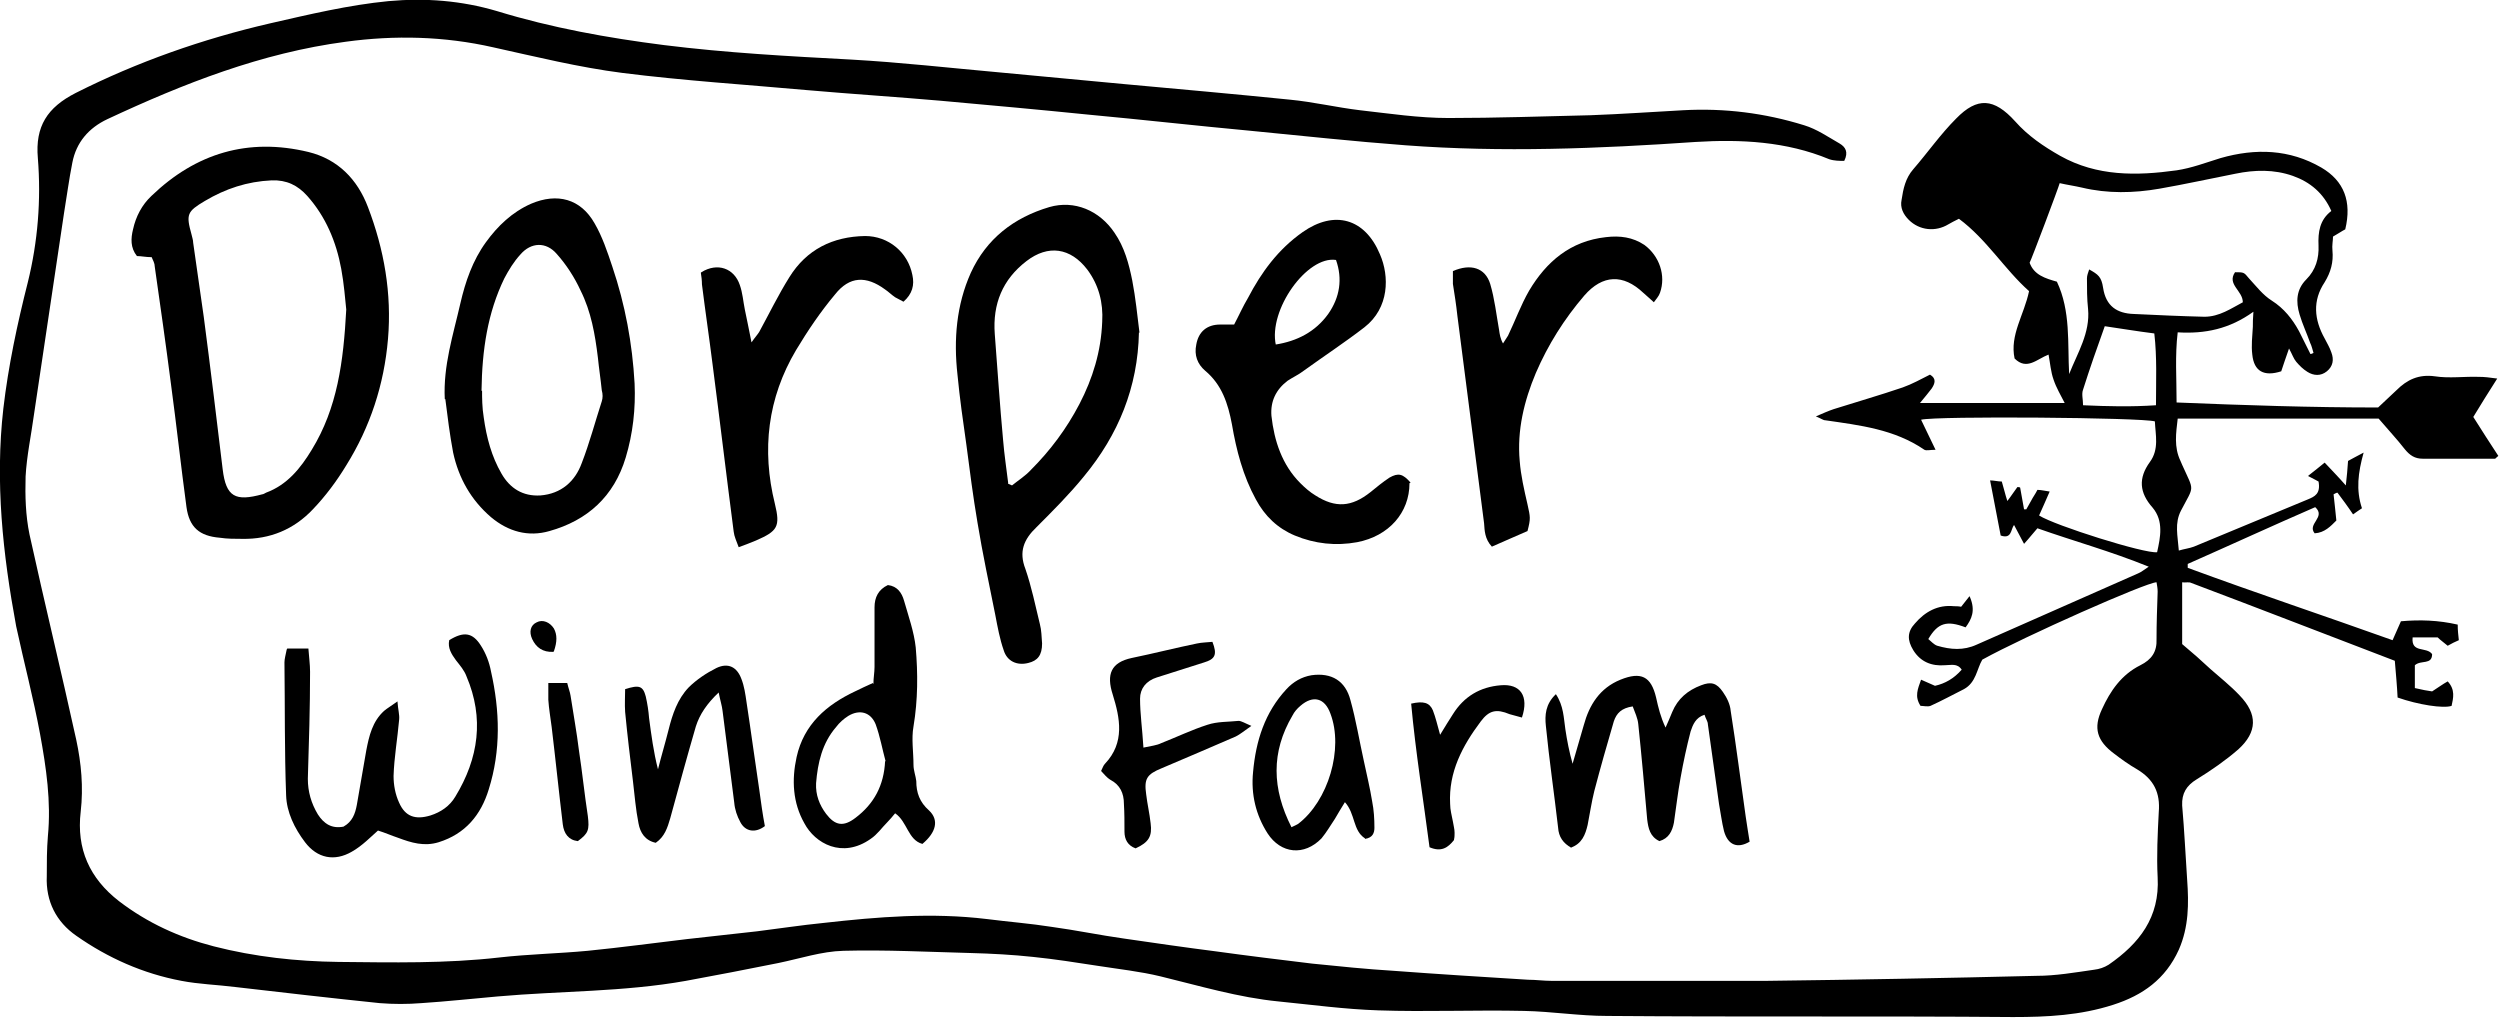
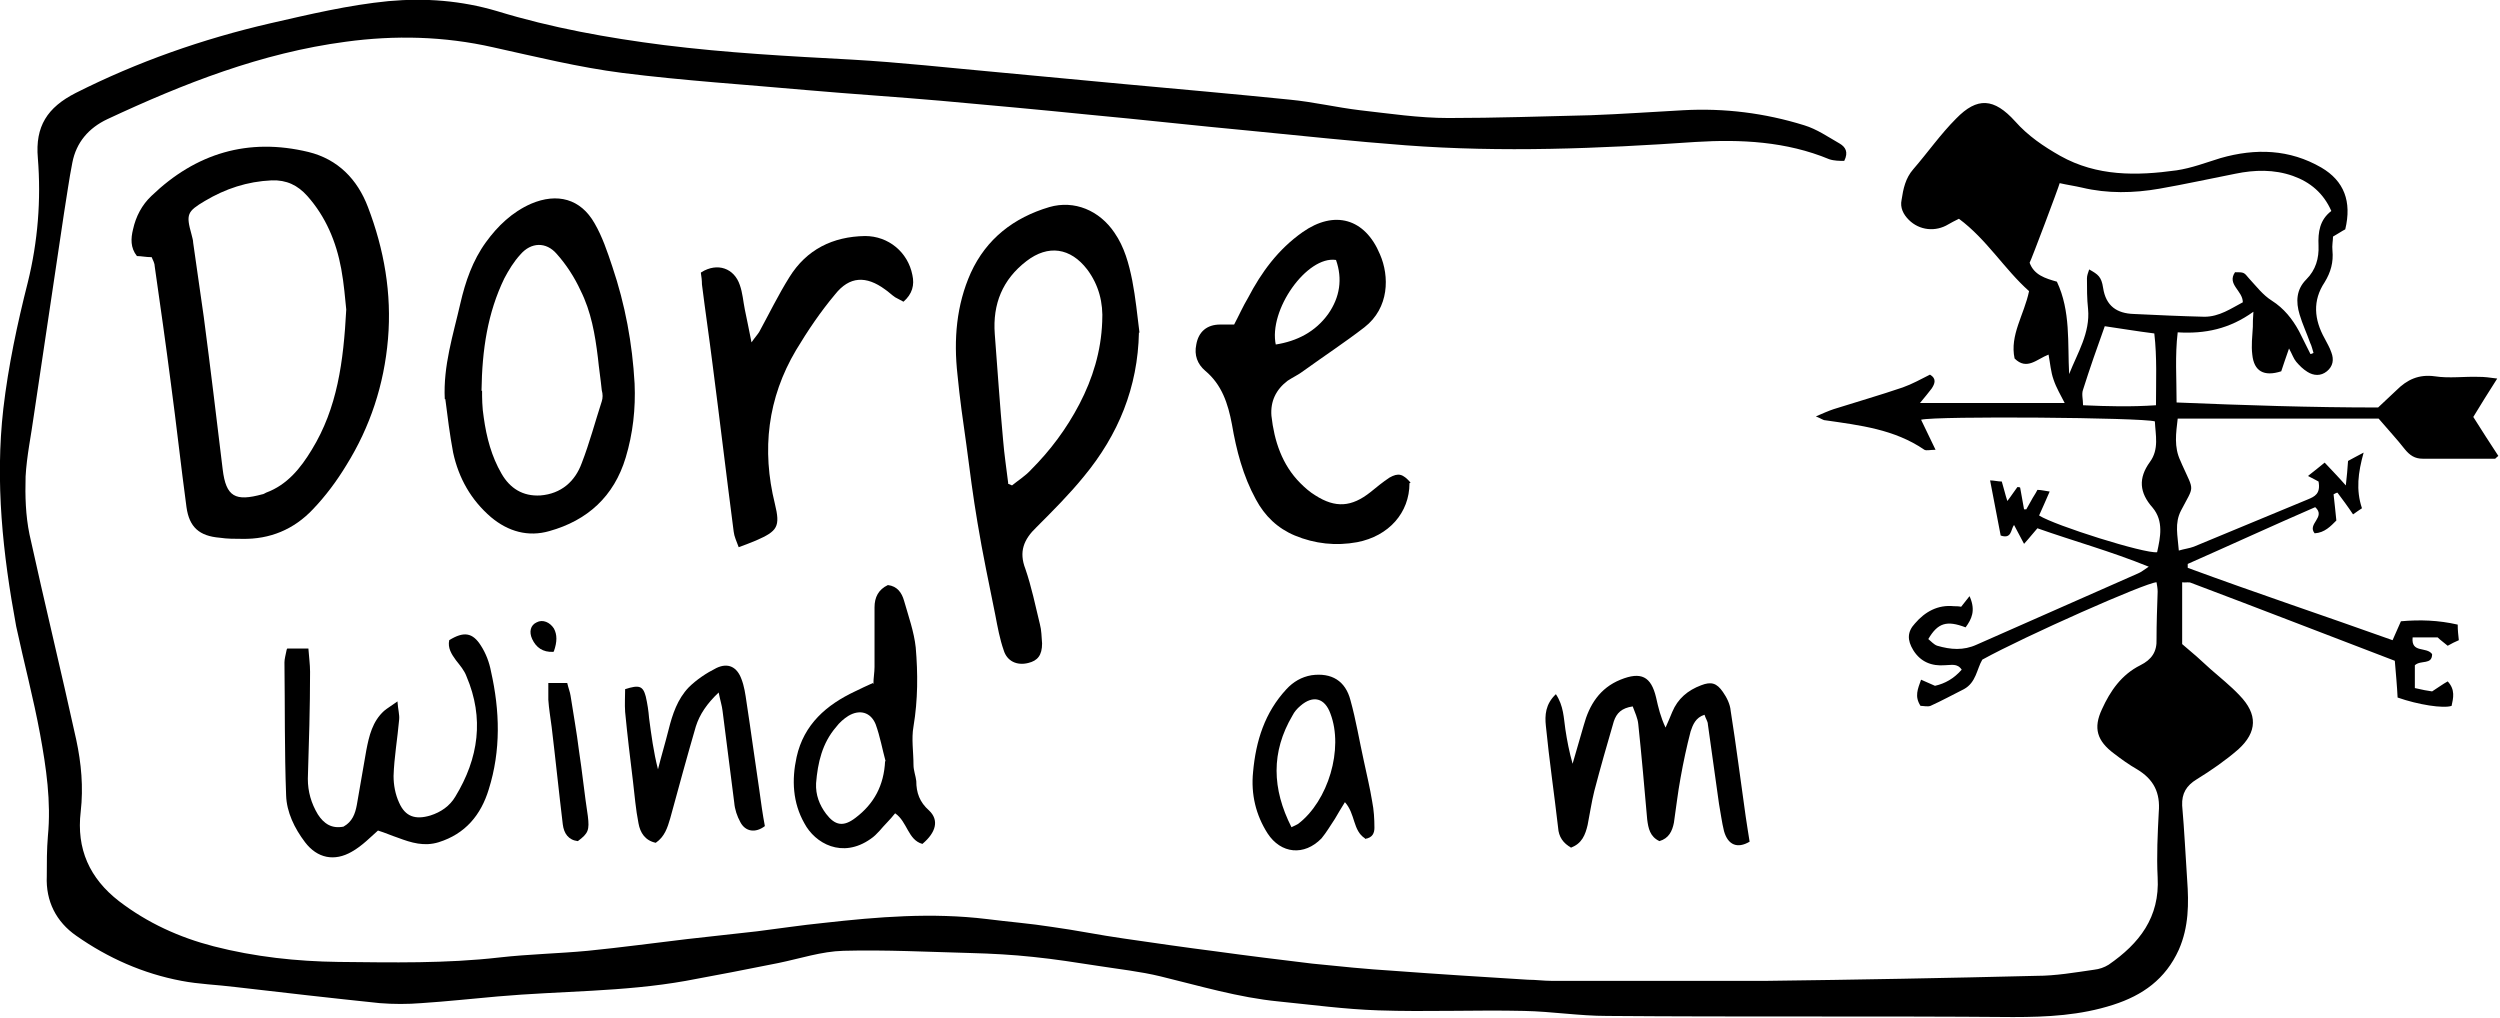
<svg xmlns="http://www.w3.org/2000/svg" version="1.1" viewBox="0 0 449.1 182.8">
  <g>
    <g id="Layer_group-6" data-name="Layer_group">
      <g id="P2JJr3.tif">
        <g>
          <path d="M353.9,107.3c1,2.4.3,3.9-.8,5.4-3.4-1.3-5-.8-6.7,2.1.5.4,1,1,1.6,1.2,2.4.7,4.7.9,7.1-.2,9.7-4.3,19.3-8.5,29-12.8.5-.2,1-.6,1.9-1.2-6.9-2.8-13.5-4.6-20-6.9-.8.9-1.4,1.7-2.4,2.8-.7-1.3-1.2-2.3-1.8-3.4-.6.8-.4,2.6-2.4,1.9-.6-3.1-1.2-6.3-1.9-9.9.7,0,1.4.2,2.1.2.4,1.3.6,2.3,1,3.5.7-.9,1.2-1.7,1.8-2.5.2,0,.4,0,.5.1.2,1.3.5,2.6.7,3.9.1,0,.3,0,.4,0,.3-.5.6-1.1.9-1.6.3-.6.7-1.1,1.1-1.9.7,0,1.4.2,2.2.3-.7,1.6-1.3,3-1.9,4.3,2.8,1.8,19,6.9,21.2,6.6.6-2.7,1.2-5.6-.8-8-2.4-2.7-2.6-5.3-.5-8.2,1.7-2.3,1-4.9.9-7.3-2.2-.7-39.2-1-42-.3.8,1.7,1.6,3.3,2.6,5.4-1,0-1.6.2-2,0-5.4-3.7-11.6-4.4-17.8-5.3-.4,0-.7-.3-1.7-.7,1.4-.6,2.3-1,3.2-1.3,4.1-1.3,8.3-2.5,12.4-3.9,1.7-.6,3.3-1.5,4.9-2.3,1.2.7.9,1.6.3,2.5-.6.8-1.2,1.5-2.1,2.6h26c-.7-1.4-1.5-2.7-2-4.2-.5-1.4-.6-2.9-.9-4.5-2.1.8-3.9,2.9-6.1.7-.9-4.2,1.7-7.8,2.6-12.1-4.4-3.9-7.6-9.3-12.6-13-.8.4-1.4.7-1.9,1-2.3,1.4-5.2,1.1-7.1-.8-1-1-1.6-2.2-1.3-3.6.3-2,.7-3.9,2.1-5.5,2.6-3,4.9-6.3,7.7-9.1,3.8-3.9,6.8-3.7,10.6.5,2.3,2.6,5.1,4.5,8.1,6.2,6.6,3.7,13.7,3.6,20.9,2.6,2.7-.4,5.3-1.4,7.9-2.2,6.3-1.8,12.4-1.6,18.1,1.7,4.1,2.4,5.5,6.1,4.3,11.1-.6.3-1.3.8-2.2,1.3,0,.7-.2,1.6-.1,2.5.2,2.1-.3,3.9-1.4,5.7-2.2,3.3-1.9,6.7,0,10.1.4.8.9,1.6,1.2,2.5.5,1.3.3,2.5-.8,3.4-1.1.9-2.4.8-3.5.1-.8-.5-1.4-1.1-2-1.8-.5-.6-.7-1.3-1.3-2.4-.6,1.7-1,2.9-1.4,4.1-3.1,1-4.9,0-5.2-3-.2-1.6,0-3.3.1-5,0-.7,0-1.4.1-2.7-4.3,3.1-8.7,4-13.6,3.7-.5,4.2-.2,8.2-.2,12.6,12.2.5,24.2.9,36.2.9,1.1-1,2.2-2.1,3.3-3.1,1.9-1.9,4-2.9,6.9-2.5,2.6.4,5.3,0,8,.1.9,0,1.7.1,3.2.3-1.6,2.5-2.9,4.6-4.3,6.9,1.5,2.4,3,4.7,4.5,7-.4.3-.5.5-.6.5-4.3,0-8.6,0-13,0-1.4,0-2.3-.6-3.2-1.7-1.4-1.8-3-3.5-4.7-5.5h-36.1c-.3,2.6-.7,5.1.5,7.6.1.2.2.5.3.7,2.2,4.9,2.2,3.6-.2,8.2-1.2,2.3-.6,4.5-.4,7.2,1-.3,1.9-.4,2.7-.7,6.8-2.8,13.7-5.7,20.5-8.5,1.2-.5,2.3-1,1.9-3.2-.2-.1-.9-.5-1.9-1,1.3-1,2-1.6,3-2.4,1.3,1.4,2.4,2.5,3.8,4.1.2-1.7.3-3,.4-4.4.7-.4,1.5-.8,2.8-1.5-1,3.6-1.4,6.7-.3,10-.5.3-1,.7-1.6,1.1-1-1.5-1.9-2.7-2.8-3.9-.2,0-.5.2-.7.3.2,1.5.3,3,.5,4.7-1,1-2.1,2.2-3.9,2.3-1.4-1.7,2.1-2.9.1-4.7-7.6,3.3-15.2,6.8-22.9,10.2,0,.2,0,.5,0,.7,12.2,4.5,24.5,8.6,36.8,13,.5-1.2,1-2.2,1.5-3.4,3.4-.3,6.7-.2,10.2.6,0,1.1.1,1.8.2,2.8-.7.3-1.3.6-2,1-.7-.6-1.3-1-1.8-1.5h-4.5c-.3,2.9,2.5,1.6,3.5,3,0,2-2,1-3.1,2v4.1c1.3.3,2.3.5,3.1.6,1.1-.7,1.9-1.3,2.8-1.8,1.4,1.5,1,3,.7,4.4-1.5.5-6-.2-9.7-1.5-.1-2.1-.3-4.2-.5-6.6-12.3-4.7-24.4-9.4-36.6-14-.4-.2-1,0-1.6-.1v11.1c1.8,1.5,3.5,3,5.1,4.5,1.7,1.5,3.6,3,5.2,4.7,3.3,3.4,3.2,6.6-.2,9.7-2.3,2-4.9,3.8-7.5,5.4-1.8,1.1-2.7,2.5-2.6,4.7.4,4.5.6,9,.9,13.4.3,4.2.3,8.4-1.5,12.5-2.4,5.3-6.5,8.2-11.8,9.9-5.9,1.9-11.8,2.2-18,2.2-24.3-.2-48.6,0-72.9-.2-5,0-9.9-.8-14.9-.9-8.7-.2-17.5.2-26.2-.1-6-.2-11.9-1-17.9-1.6-7.2-.7-14.2-2.8-21.2-4.5-3.7-.9-7.5-1.3-11.3-1.9-3.9-.6-7.7-1.2-11.6-1.6-3.7-.4-7.5-.6-11.2-.7-7.6-.2-15.3-.6-22.9-.4-3.9.1-7.8,1.4-11.7,2.2-5.5,1.1-11.1,2.2-16.6,3.2-11.2,2-22.5,1.8-33.8,2.8-4.6.4-9.1.9-13.7,1.2-2.5.2-5,.2-7.5,0-8.7-.9-17.4-1.9-26-2.9-3.2-.4-6.5-.5-9.6-1.1-6.9-1.3-13.2-4.1-18.9-8.1-3.6-2.5-5.5-6.2-5.3-10.7,0-2.4,0-4.8.2-7.2.6-6.2-.3-12.3-1.4-18.3-1.2-6.5-2.9-12.9-4.3-19.4C.5,99.5-.9,86.6.6,73.4c.9-7.7,2.5-15.2,4.4-22.7,1.8-7.3,2.4-14.8,1.8-22.3-.5-5.7,1.7-9.1,6.8-11.7,11.1-5.6,22.8-9.7,34.9-12.5,7-1.6,14.1-3.3,21.3-4,6.6-.6,13.1-.1,19.5,1.8,9.8,3,19.8,4.8,30,6.1,11.2,1.4,22.4,2,33.6,2.6,8.9.5,17.7,1.5,26.6,2.3,7.5.7,14.9,1.4,22.4,2.1,9.9.9,19.9,1.8,29.8,2.8,4.2.4,8.4,1.4,12.6,1.9,5.3.6,10.6,1.4,15.9,1.4,8.5,0,17-.3,25.5-.5,5.6-.2,11.1-.6,16.7-.9,7.4-.4,14.6.5,21.7,2.7,2.3.7,4.3,2.1,6.4,3.3,1,.6,1.6,1.5.8,3.1-.8,0-1.8,0-2.7-.3-7.7-3.2-15.9-3.6-24-3.1-17.4,1.2-34.8,1.9-52.1.6-9.3-.7-18.6-1.7-27.8-2.6-9.7-.9-19.4-2-29.1-2.9-8.9-.9-17.7-1.7-26.6-2.5-8-.7-15.9-1.2-23.9-1.9-11.1-1-22.2-1.7-33.3-3.1-7.8-1-15.5-2.9-23.2-4.6-8.8-2-17.7-2.2-26.5-1-15.1,2-29.1,7.5-42.8,13.9-3.4,1.6-5.6,4.2-6.3,7.8-.6,3-1,6.1-1.5,9.1-1.8,12.1-3.6,24.2-5.4,36.2-.5,3.7-1.3,7.4-1.5,11.1-.1,3.5,0,7,.7,10.4,2.7,12.3,5.7,24.6,8.4,36.9.9,4.2,1.3,8.5.8,12.9-.8,6.7,1.6,12,6.9,16.1,5.1,3.9,10.8,6.5,17,8.1,7.4,1.9,14.9,2.7,22.4,2.8,9.7.1,19.3.3,28.9-.8,5.3-.6,10.6-.7,15.9-1.2,6-.6,11.9-1.4,17.8-2.1,4.2-.5,8.4-.9,12.6-1.4,4-.5,7.9-1.1,11.9-1.5,9.8-1.1,19.5-1.9,29.4-.7,3.9.5,7.8.8,11.6,1.4,4.4.6,8.7,1.5,13,2.1,5.5.8,11,1.6,16.5,2.3,5.8.8,11.5,1.5,17.3,2.2,4.9.5,9.8,1,14.7,1.3,8,.6,16.1,1.1,24.1,1.6,1.4,0,2.8.2,4.2.2,12.9,0,25.8,0,38.7,0,16.1-.2,32.3-.5,48.4-.9,3.5,0,6.9-.6,10.4-1.1.9-.1,1.8-.4,2.6-.9,5.5-3.8,9.2-8.5,8.8-15.7-.2-3.9,0-7.8.2-11.7.3-3.5-.9-5.9-3.9-7.7-1.4-.8-2.8-1.8-4.1-2.8-3.1-2.3-3.8-4.6-2.2-8,1.5-3.3,3.5-6.2,6.9-7.9,2-1,3-2.4,2.9-4.7,0-2.8.1-5.6.2-8.5,0-.6-.1-1.1-.2-1.7-1.8,0-23.7,9.7-31.3,13.9-1,1.7-1.1,4.1-3.3,5.3-2,1-4,2.1-6,3-.5.2-1.3,0-1.8,0-1.1-1.7-.5-3,.1-4.7.9.4,1.6.7,2.5,1.1,1.8-.4,3.4-1.3,4.8-2.9-.8-1.2-1.9-.8-3-.8-2.4.2-4.4-.6-5.7-2.7-1.1-1.8-1.1-3.3.3-4.8,1.8-2.1,4.1-3.4,7-3.1.4,0,.8,0,1.3.1.4-.5.8-1,1.5-1.9ZM415,63.6c.2,0,.4-.1.6-.2-.2-.6-.3-1.2-.6-1.8-.6-1.7-1.4-3.4-1.9-5.1-.7-2.3-.6-4.5,1.2-6.3,1.7-1.7,2.3-3.8,2.2-6.1-.1-2.4.2-4.6,2.3-6.2-1.4-3.2-3.8-5.2-6.9-6.3-3.4-1.2-6.9-1.1-10.3-.4-4.6.9-9.1,1.9-13.7,2.7-4.6.8-9.3.9-13.9-.2-1.3-.3-2.7-.5-4-.8-.2.8-5.1,13.8-5.4,14.3.8,2.2,2.8,2.8,4.9,3.4,2.5,5.3,1.9,11,2.2,16.6,1.5-3.8,3.8-7.4,3.4-11.7-.2-1.8-.2-3.7-.2-5.5,0-.5.2-1,.4-1.6,1.6.9,2.2,1.3,2.5,3.3.5,3.3,2.5,4.6,5.5,4.7,4.2.2,8.5.4,12.7.5,2.7,0,4.8-1.5,6.9-2.6,0-2.1-2.9-3.2-1.4-5.4,1.6,0,1.6,0,2.5,1.1,1.3,1.4,2.5,3,4.1,4,2.2,1.4,3.7,3.3,4.9,5.5.7,1.4,1.4,2.8,2.1,4.2ZM387.3,72.8c0-4.4.2-8.6-.3-12.9-3.2-.4-6.1-.9-8.9-1.3-1.4,3.9-2.7,7.6-3.9,11.4-.3.8,0,1.7,0,2.8,4.5.2,8.6.3,13.1,0Z" />
          <path d="M27.3,46.2c-1.1,0-1.9-.2-2.7-.2-1.2-1.5-1.1-3.2-.7-4.8.5-2.3,1.6-4.4,3.3-6,8-7.7,17.4-10.5,28.2-7.9,5.3,1.3,8.8,4.9,10.7,9.9,2.9,7.6,4.3,15.5,3.6,23.7-.7,8.2-3.2,15.8-7.5,22.7-1.7,2.8-3.7,5.5-6,7.9-3.4,3.6-7.7,5.4-12.7,5.3-1.3,0-2.7,0-4-.2-3.7-.3-5.5-1.9-6-5.5-1-7.4-1.8-14.8-2.8-22.2-.9-7-1.9-14-2.9-21,0-.6-.3-1.1-.6-1.8ZM62.2,55.6c-.2-1.9-.4-4.6-.9-7.3-.9-4.9-2.8-9.4-6.1-13.1-1.7-1.9-3.7-2.9-6.4-2.8-4.4.2-8.3,1.5-12,3.7-3.2,1.9-3.4,2.4-2.4,6,.1.5.3,1,.3,1.5.6,4.4,1.3,8.9,1.9,13.3,1.2,9.1,2.3,18.3,3.4,27.4.6,5,2.3,5.8,7.1,4.5.2,0,.5-.2.7-.3,3.8-1.4,6.2-4.4,8.2-7.7,4.6-7.5,5.7-15.8,6.2-25.2Z" />
          <path d="M204.6,59.7c-.2,9.9-3.7,18.4-9.9,25.9-2.6,3.2-5.6,6.2-8.5,9.1-2.3,2.2-3.2,4.4-2,7.5,1.1,3.2,1.8,6.6,2.6,9.9.3,1.1.3,2.3.4,3.5,0,2.1-.8,3.1-2.5,3.5-2,.5-3.8-.3-4.4-2.3-.7-2-1.1-4.2-1.5-6.3-1.1-5.5-2.3-11.1-3.2-16.6-.8-4.7-1.4-9.4-2-14-.6-4.2-1.2-8.4-1.6-12.6-.7-6.3-.2-12.5,2.4-18.3,2.8-6.1,7.7-9.9,14.1-11.8,4.5-1.3,9,.6,11.7,4.6,1.8,2.6,2.6,5.6,3.2,8.6.6,3.1.9,6.2,1.3,9.4ZM181.1,86.9c.2.1.5.2.7.3,1.1-.9,2.4-1.7,3.4-2.8,3.5-3.5,6.4-7.4,8.7-11.8,2.4-4.6,3.9-9.5,4.1-14.8.2-3.4-.6-6.6-2.7-9.4-3-3.9-7-4.5-10.9-1.5-4.3,3.3-6.1,7.7-5.7,13.1.5,6.4.9,12.7,1.5,19.1.2,2.5.6,5.1.9,7.6Z" />
          <path d="M253.2,86.8c0,5.3-3.7,9.5-9.4,10.6-3.8.7-7.6.3-11.2-1.2-3.1-1.3-5.4-3.5-7-6.5-2.3-4.2-3.5-8.8-4.3-13.5-.7-3.7-1.8-7.1-4.8-9.6-1.4-1.2-2-2.8-1.6-4.7.4-2.3,1.9-3.6,4.3-3.6.8,0,1.6,0,2.5,0,.9-1.7,1.6-3.3,2.5-4.8,2.4-4.6,5.4-8.7,9.8-11.8,5.7-4,11.2-2.5,13.9,4,1.7,3.9,1.7,9.6-2.8,13.1-3.5,2.7-7.3,5.2-10.9,7.8-.9.7-2,1.2-2.9,1.8-2.1,1.6-3.1,3.7-2.9,6.3.5,4.5,1.9,8.8,5.2,12.1.8.8,1.7,1.6,2.7,2.2,3.6,2.3,6.5,2.1,9.9-.6,1.1-.9,2.2-1.8,3.4-2.6,1.6-.9,2.4-.7,3.8.9ZM229.1,61.9c3.9-.6,7.2-2.3,9.5-5.5,2.1-3,2.6-6.3,1.4-9.7-5.2-.8-12.2,9-10.8,15.3Z" />
          <path d="M79.9,71.7c-.3-6,1.5-11.5,2.8-17.2.9-3.9,2.2-7.7,4.6-11,2.1-2.9,4.7-5.4,8.1-6.9,4.7-2,8.9-.9,11.4,3.5,1.4,2.4,2.3,5.1,3.2,7.8,2.3,6.8,3.6,13.8,4,21,.2,4.5-.3,9-1.6,13.3-2.1,7-6.9,11.3-13.7,13.2-3.8,1.1-7.4.1-10.5-2.5-3.6-3.1-5.8-7-6.8-11.6-.6-3.2-1-6.4-1.4-9.6ZM86.6,70.2c0,1.2,0,3,.3,4.8.5,3.6,1.4,7,3.2,10.1,1.5,2.6,3.8,4.1,7,3.9,3.7-.3,6.2-2.5,7.4-5.8,1.4-3.6,2.4-7.4,3.6-11.1.2-.6.2-1.3,0-2-.2-2-.5-3.9-.7-5.9-.5-4.1-1.2-8.2-3.1-12-1.1-2.4-2.6-4.7-4.3-6.6-1.9-2.2-4.6-2.1-6.5.1-1.2,1.3-2.1,2.8-2.9,4.3-3,6.2-4,12.8-4.1,20.2Z" />
          <path d="M126,48.9c2.9-1.8,5.9-.7,6.9,2.3.5,1.4.6,2.9.9,4.4.4,1.8.7,3.5,1.2,5.9.7-1,1.1-1.4,1.4-1.9,1.8-3.3,3.4-6.6,5.4-9.8,3.1-5,7.8-7.3,13.6-7.4,4.2,0,7.7,2.9,8.5,7,.4,1.8,0,3.4-1.6,4.8-.5-.3-1-.5-1.5-.8-.6-.4-1.2-1-1.8-1.4-3.4-2.5-6.4-2.4-9,.9-2.6,3.1-4.9,6.5-7,10-5.1,8.6-6.2,17.9-3.8,27.6,1,4.1.5,4.9-3.4,6.6-.9.4-1.8.7-3.1,1.2-.4-1.1-.8-1.9-.9-2.8-1.3-10-2.5-20.1-3.8-30.1-.6-4.8-1.3-9.5-1.9-14.3,0-.7-.1-1.5-.2-2.1Z" />
-           <path d="M261,48.7c3.2-1.4,5.8-.6,6.7,2.3.8,2.7,1.1,5.5,1.6,8.3.1.7.2,1.5.7,2.4.3-.5.6-.9.9-1.4,1.3-2.7,2.3-5.5,3.8-8.1,3.1-5.2,7.4-8.9,13.8-9.6,2.5-.3,4.8,0,6.9,1.4,2.7,2,3.9,5.5,2.8,8.6-.2.6-.6,1-1.1,1.7-.8-.7-1.3-1.2-1.9-1.7-3.6-3.4-7.3-3.3-10.6.5-3.6,4.2-6.5,8.8-8.7,13.9-2.1,5-3.4,10.3-2.9,15.8.2,2.6.8,5.2,1.4,7.8.5,2.3.6,2.5,0,4.8-2,.9-4.2,1.8-6.4,2.8-1.3-1.4-1.3-2.9-1.4-4.2-1.6-12.4-3.2-24.9-4.8-37.3-.2-1.9-.5-3.8-.8-5.7,0-.8,0-1.6,0-2.3Z" />
+           <path d="M261,48.7Z" />
          <path d="M282.3,152.3c-1.5-.8-2.3-2-2.4-3.6-.7-6.1-1.6-12.2-2.2-18.3-.2-1.9-.1-3.9,1.8-5.7,1.4,2.1,1.4,4.3,1.7,6.3.3,2,.7,4.1,1.3,6.2.7-2.3,1.3-4.6,2-6.9,1-3.7,2.9-6.7,6.6-8.2,3.7-1.5,5.5-.6,6.4,3.2.4,1.8.8,3.5,1.7,5.4.4-.9.8-1.8,1.2-2.8,1-2.4,2.8-3.9,5.2-4.8,1.8-.7,2.8-.4,3.9,1.2.7,1,1.3,2.2,1.4,3.4,1,6.3,1.8,12.7,2.7,19,.2,1.5.5,3.1.7,4.5-2.2,1.3-3.9.6-4.6-1.9-.4-1.6-.6-3.3-.9-4.9-.7-4.8-1.3-9.5-2-14.3,0-.5-.4-1-.6-1.7-1.6.5-2.1,1.8-2.5,3-.7,2.7-1.3,5.5-1.8,8.3-.5,2.7-.8,5.4-1.2,8.1-.3,1.5-.9,2.8-2.6,3.3-1.7-.8-2-2.3-2.2-3.9-.5-5.7-1-11.4-1.6-17.1-.1-1.1-.6-2.1-1-3.2-2,.3-2.9,1.2-3.4,2.7-1.2,4.1-2.4,8.3-3.5,12.5-.5,2-.8,4.1-1.2,6.1-.4,1.7-1,3.4-3.1,4.1Z" />
          <path d="M51.6,116.5h3.8c.1,1.5.3,2.8.3,4.2,0,6.4-.2,12.8-.4,19.2,0,2.3.6,4.4,1.8,6.4,1.1,1.7,2.5,2.6,4.6,2.2,1.6-.9,2.1-2.3,2.4-3.9.6-3.3,1.1-6.5,1.7-9.8.5-2.6,1.1-5.2,3.2-7.1.6-.5,1.3-.9,2.4-1.7.1,1.5.4,2.4.3,3.3-.3,3.4-.9,6.8-1,10.1,0,1.6.3,3.3,1,4.8,1.1,2.5,2.9,3.1,5.6,2.3,1.9-.6,3.5-1.7,4.5-3.4,4.2-6.9,5.2-14.1,2-21.6-.4-1.1-1.2-2-1.9-2.9-.8-1.1-1.5-2.2-1.2-3.6,2.6-1.6,4.2-1.4,5.7,1,.9,1.4,1.5,3,1.8,4.6,1.6,7.1,1.8,14.2-.4,21.2-1.4,4.6-4.2,8-9,9.5-2.6.8-4.9.1-7.3-.8-1.2-.4-2.3-.9-3.6-1.3-.8.7-1.4,1.3-2.1,1.9-.8.7-1.7,1.4-2.6,1.9-3.1,1.8-6.2,1.2-8.4-1.7-1.9-2.5-3.3-5.4-3.4-8.4-.3-8-.2-15.9-.3-23.9,0-.6.2-1.3.4-2.3Z" />
          <path d="M156.9,122.9c0-1.1.2-2.1.2-3.1,0-3.6,0-7.1,0-10.7,0-1.8.7-3.2,2.4-4,1.7.2,2.5,1.4,2.9,2.8.8,2.8,1.8,5.6,2.1,8.4.4,4.7.4,9.4-.4,14.2-.4,2.2,0,4.6,0,6.9,0,1,.4,2,.5,2.9,0,2.1.6,3.8,2.3,5.3,1.8,1.7,1.3,3.9-1.2,6-2.6-.7-2.7-4-4.9-5.5-.5.6-.9,1.1-1.4,1.6-1,1-1.8,2.2-3,3-5.1,3.6-10,.8-11.9-2.8-2.1-3.7-2.3-7.8-1.4-11.9,1.3-5.9,5.4-9.4,10.5-11.8,1-.5,2.1-1,3.2-1.5ZM159.1,136.8c-.6-2.2-1-4.5-1.8-6.7-.9-2.2-2.9-2.7-4.9-1.5-.8.5-1.6,1.2-2.2,2-2.5,2.9-3.3,6.4-3.6,10.1-.1,2.1.6,3.9,1.8,5.5,1.6,2.1,3.1,2.4,5.3.7,3.3-2.5,5.1-5.8,5.3-10.2Z" />
          <path d="M112.3,123.8c2.5-.8,3.2-.6,3.7,1.3.3,1.3.5,2.6.6,3.9.4,3,.8,6.1,1.6,9.2.6-2.4,1.3-4.7,1.9-7.1.7-2.8,1.6-5.5,3.6-7.6,1.4-1.4,3.2-2.6,5-3.5,2.1-1,3.7-.2,4.5,2,.5,1.3.7,2.7.9,4.1.8,5.2,1.5,10.5,2.3,15.8.3,2.2.6,4.4,1,6.5-1.7,1.3-3.5,1-4.4-.7-.6-1.1-1-2.3-1.1-3.5-.7-5.5-1.4-11-2.1-16.5-.1-.9-.4-1.8-.7-3.3-2.1,2-3.4,3.9-4.1,6.1-1.6,5.5-3.1,11-4.6,16.5-.5,1.7-1,3.3-2.6,4.4-1.9-.4-2.8-1.8-3.1-3.5-.5-2.5-.7-5.1-1-7.6-.5-4.1-1-8.2-1.4-12.4-.1-1.4,0-2.8,0-4.2Z" />
          <path d="M245.2,150.6c-2.2-1.4-1.7-4.4-3.6-6.5-.7,1.1-1.2,2-1.8,3-.8,1.2-1.5,2.4-2.4,3.5-3.1,3.2-7.3,2.8-9.7-.9-2.1-3.3-3-7-2.6-11,.5-5.6,2.1-10.7,6-14.9,1.2-1.3,2.7-2.2,4.5-2.5,3.6-.5,6.1,1,7,4.5,1,3.6,1.6,7.3,2.4,10.9.5,2.4,1.1,4.8,1.5,7.3.3,1.5.4,3.1.4,4.7,0,.9-.3,1.8-1.7,2ZM232,148.6c.6-.3.9-.4,1.2-.6,5.4-4.1,8.2-13.5,5.8-19.8-1-2.8-3.1-3.4-5.4-1.4-.6.5-1.1,1.1-1.4,1.7-3.9,6.6-3.7,13.2-.2,20.1Z" />
-           <path d="M205.4,134.3c1.4-.3,2.4-.4,3.2-.8,2.8-1.1,5.5-2.4,8.3-3.3,1.8-.6,3.7-.5,5.6-.7.5,0,1.1.4,2.3.9-1.3.9-2,1.5-2.8,1.9-4.4,1.9-8.8,3.8-13.3,5.7-2.7,1.1-3.2,1.9-2.8,4.7.2,1.7.6,3.4.8,5.2.3,2.3-.3,3.4-2.7,4.5-1.4-.5-2-1.6-2-3,0-1.7,0-3.3-.1-5,0-1.9-.7-3.4-2.4-4.3-.7-.4-1.2-1.1-1.7-1.6.3-.6.4-1,.7-1.3,3.6-3.8,2.7-8.2,1.4-12.4-1.2-3.7-.3-5.8,3.4-6.6,3.9-.8,7.8-1.8,11.7-2.6.9-.2,1.9-.2,2.8-.3.9,2.3.5,3.1-1.5,3.7-2.8.9-5.7,1.8-8.5,2.7-1.9.6-3,2-3,3.8,0,2.7.4,5.4.6,8.7Z" />
-           <path d="M261.2,150.9c-1.1,1.4-2.3,2.2-4.4,1.3-1.1-8.5-2.5-17.1-3.3-25.8,2.2-.5,3.3-.2,3.9,1.2.5,1.3.8,2.6,1.3,4.4.9-1.5,1.6-2.6,2.3-3.7,2-3.2,4.9-4.9,8.6-5.2,3.5-.3,5.1,1.9,3.8,5.8-.7-.2-1.5-.4-2.2-.6-2.4-1-3.7-.7-5.2,1.3-3.3,4.4-5.8,9.1-5.5,14.8,0,1.1.3,2.1.5,3.2.1.7.3,1.3.3,2,0,.4,0,.8-.1,1.2Z" />
          <path d="M98.5,122.7h3.4c.2.9.5,1.6.6,2.3.5,3.3,1.1,6.5,1.5,9.8.6,3.9,1,7.9,1.6,11.8.3,2.5.1,3.1-1.8,4.5-1.7-.2-2.5-1.4-2.7-3-.7-5.8-1.3-11.7-2-17.5-.2-1.6-.5-3.3-.6-4.9,0-.9,0-1.8,0-3Z" />
          <path d="M99.4,117.1c-1.9.1-3.1-.8-3.8-2.3-.6-1.3-.3-2.5.8-3,1.1-.6,2.4,0,3.1,1.1.6,1.1.6,2.4,0,4.1Z" />
        </g>
      </g>
    </g>
  </g>
</svg>